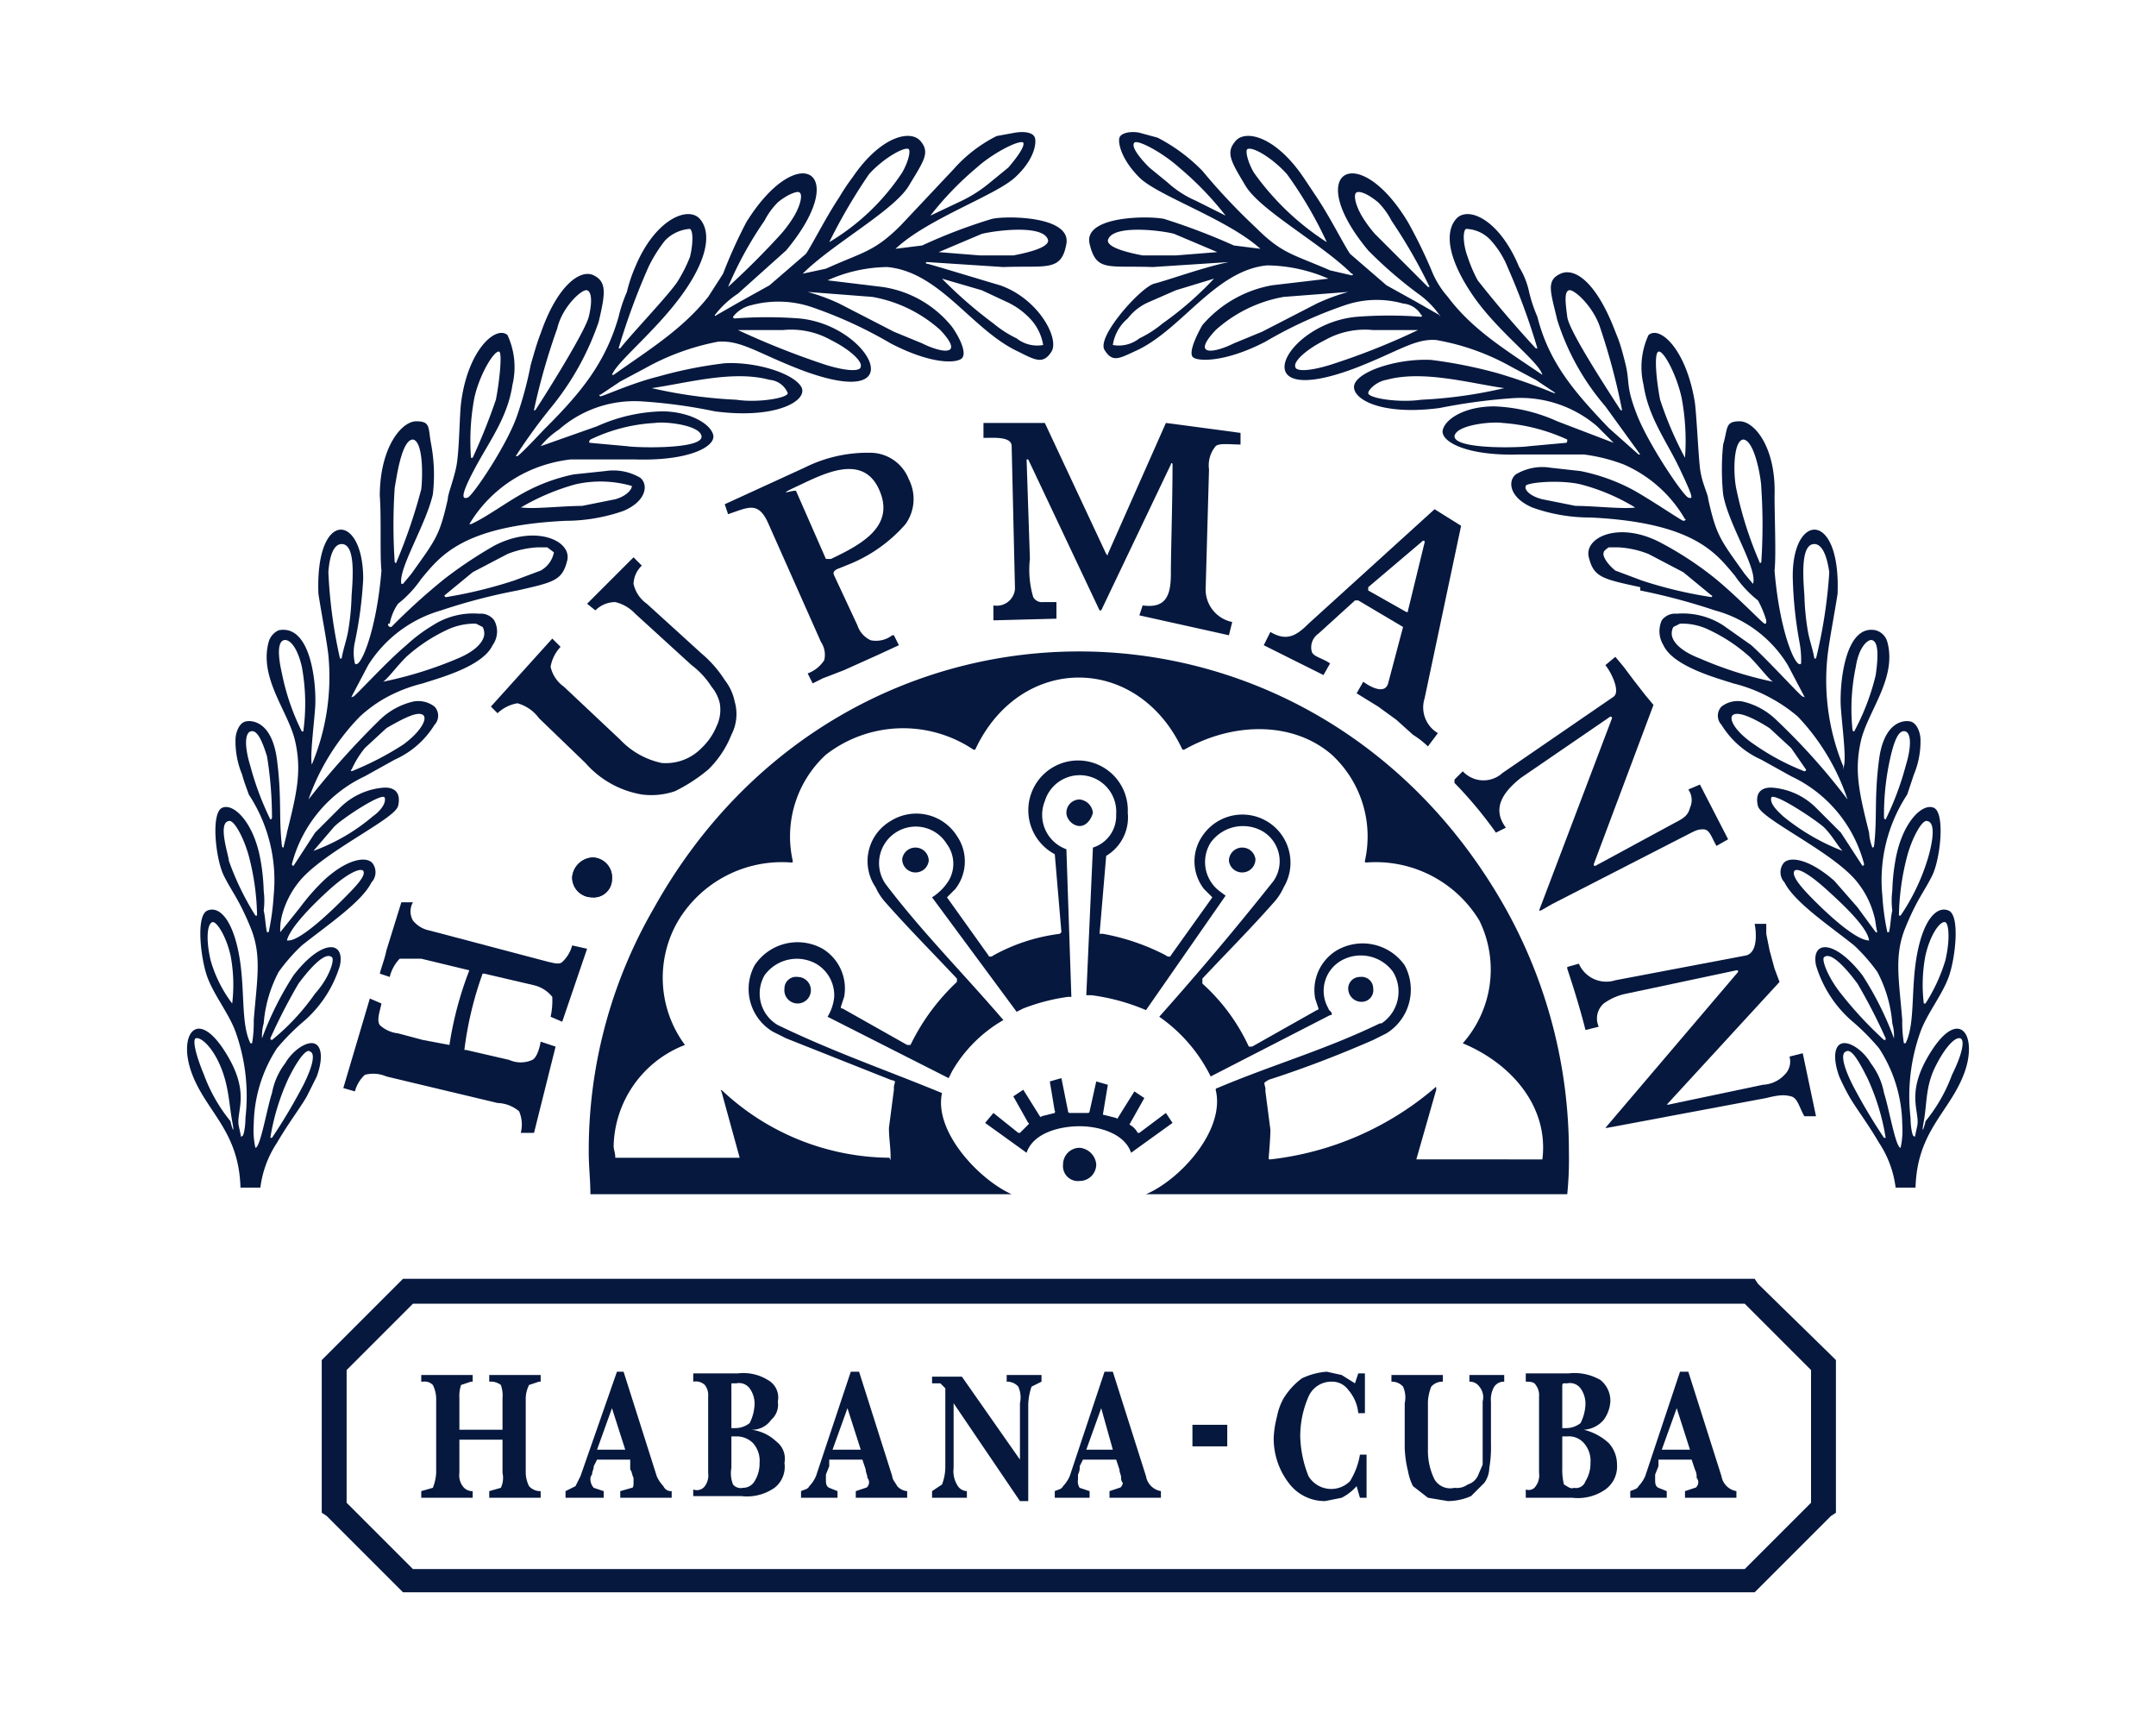
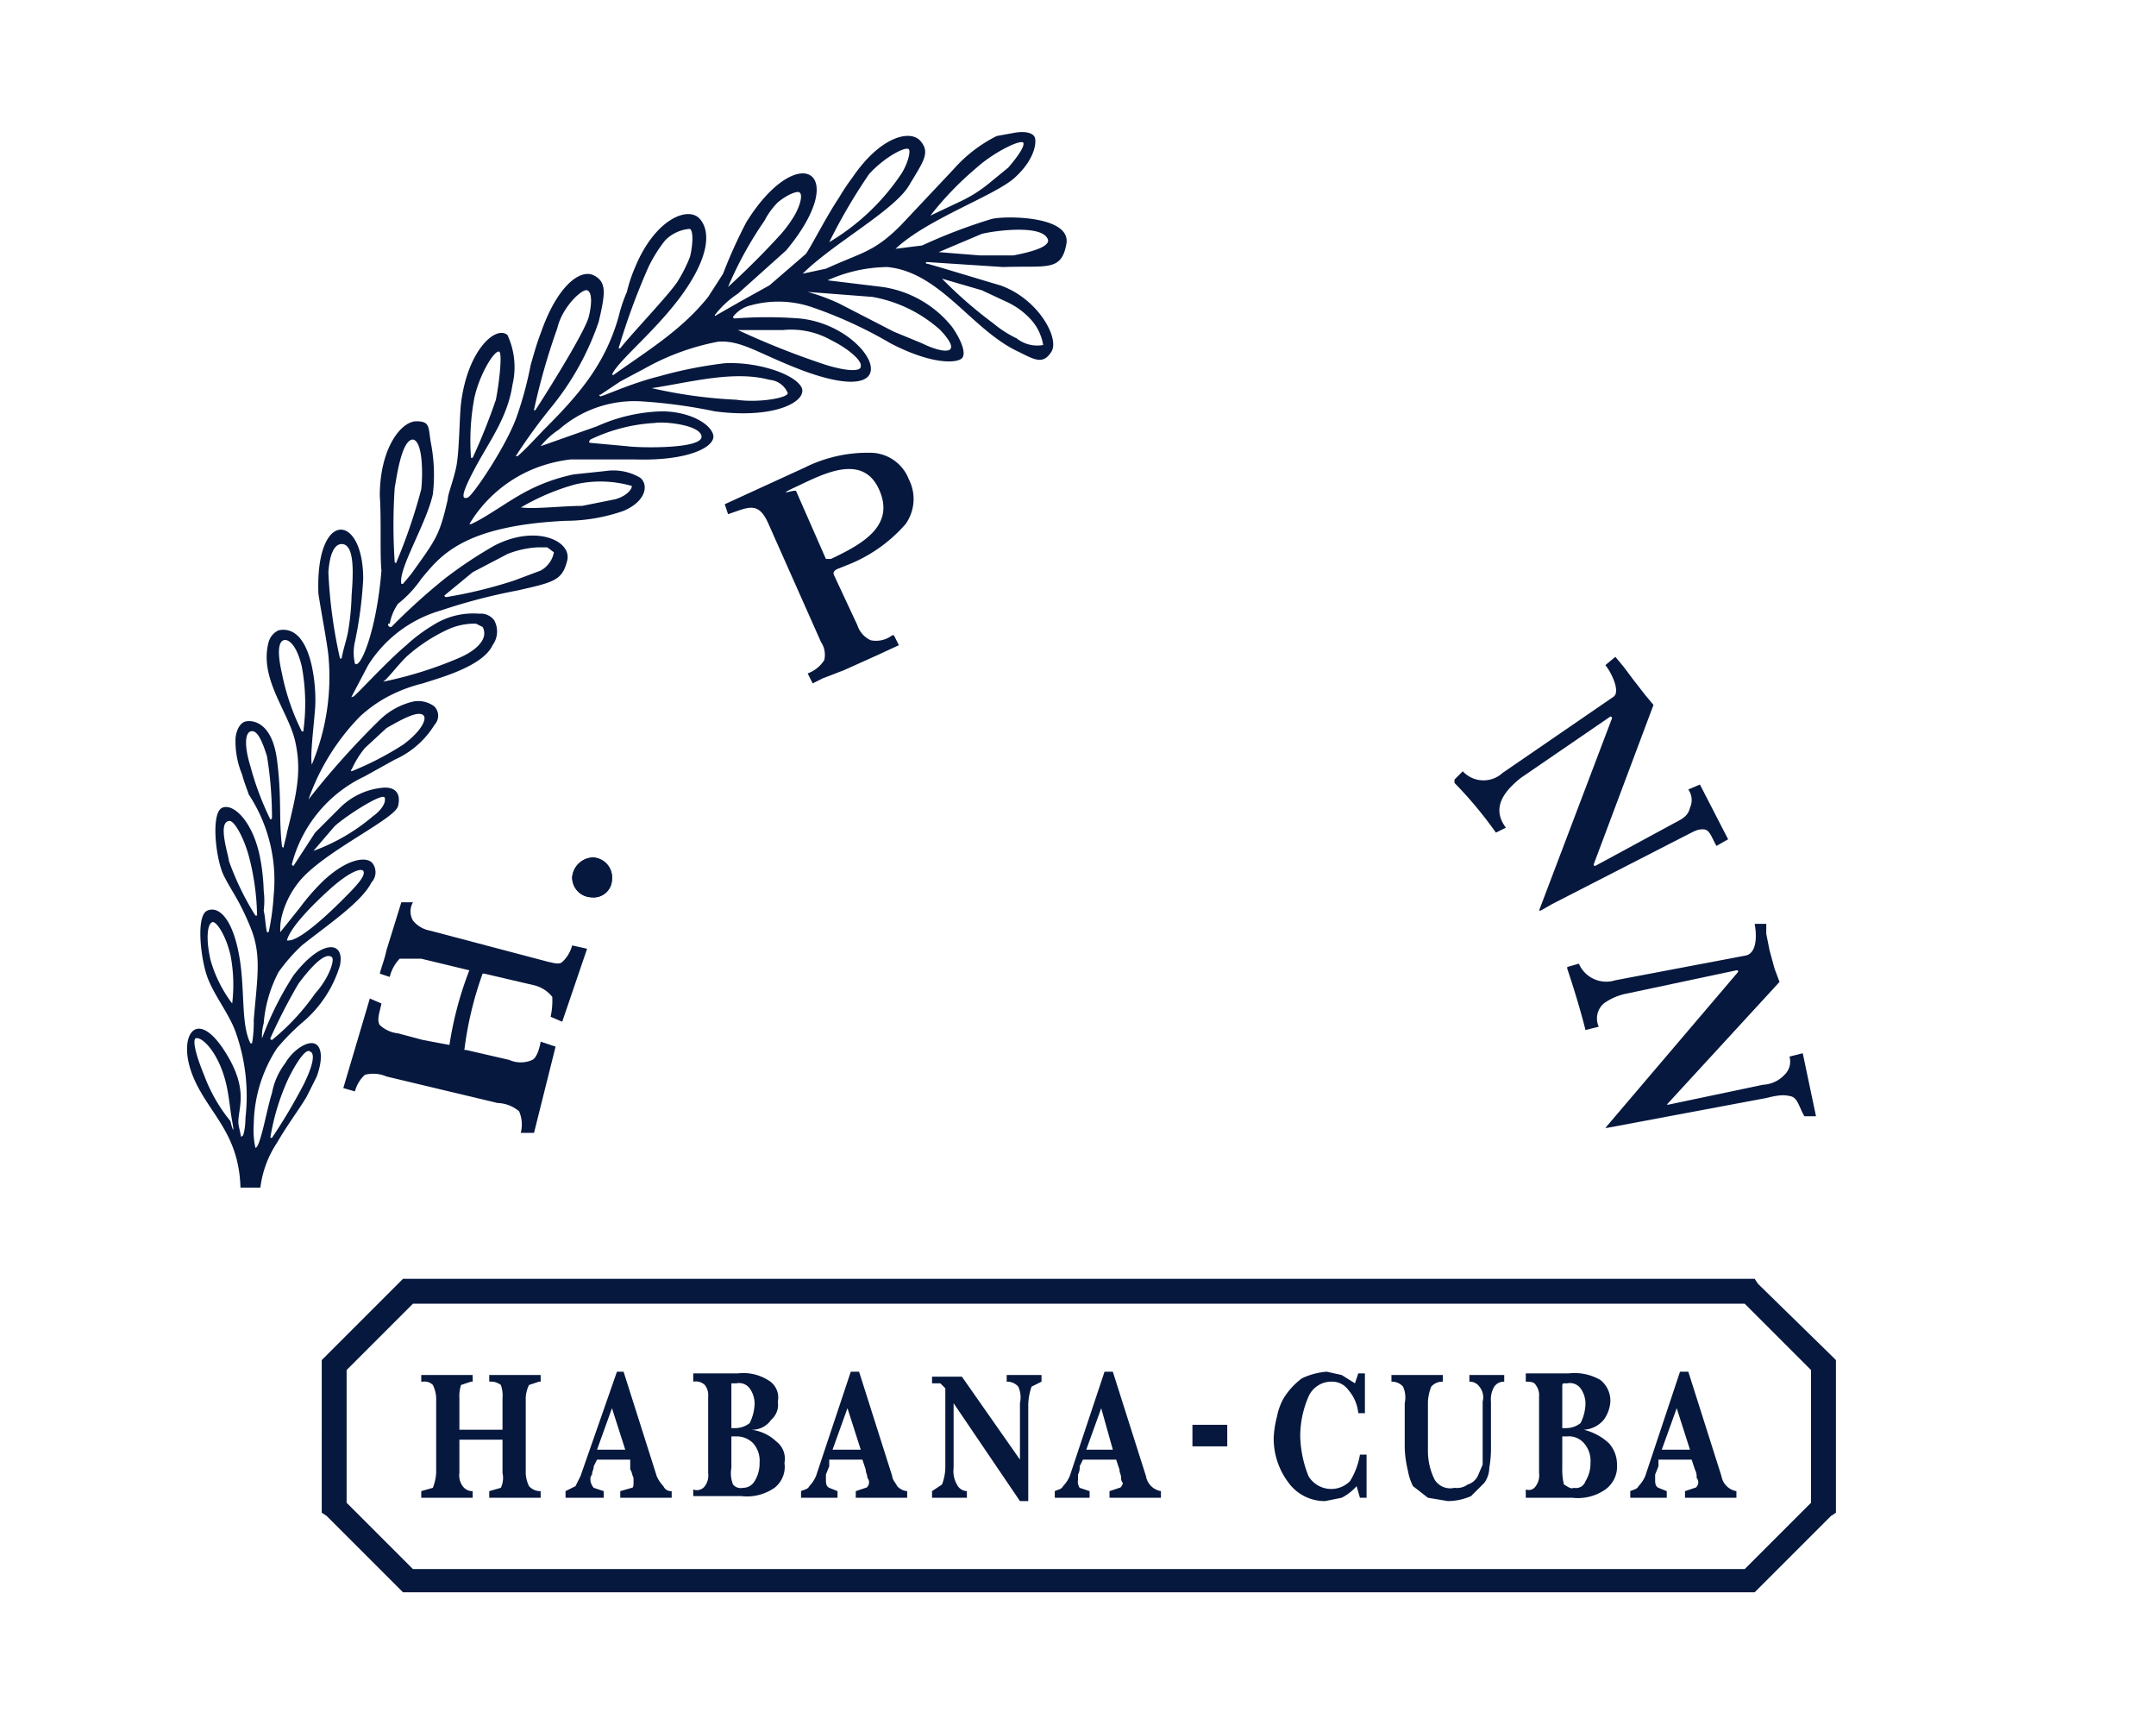
<svg xmlns="http://www.w3.org/2000/svg" id="Layer_1" data-name="Layer 1" viewBox="0 0 130 104">
  <g id="H.UPMANN">
    <path id="Path_299" data-name="Path 299" d="M87.7,47l.5-.5a1.7,1.7,0,0,0,2.4.1L97.3,42c.4-.3-.1-1.4-.5-1.9l.6-.5.5.6.6.8.7.9.5.6-3.6,9.6c0,.1,0,.1.1.1l4.8-2.6c.6-.3.8-.5.9-.9a1.1,1.1,0,0,0-.1-1.1h0l.7-.3,1.7,3.3-.7.4c-.3-.5-.4-1-.8-1s-.5.1-1.3.5l-7.8,4-.7.4h-.1l4.4-11.6a.1.1,0,0,0-.1-.1l-5.4,3.7c-1,.8-1.8,1.8-.9,3l-.6.3a24.8,24.8,0,0,0-2.5-3" fill="#06183e" fill-rule="evenodd" />
-     <path id="Path_300" data-name="Path 300" d="M82.5,35.6l2.3,1.3c.1,0,.1,0,.1-.1l1-4.1c0-.1,0-.1-.1-.1h0l-3.3,2.8v.2m-6.3,3.3.4-.8c1,.6,1.6.2,2.3-.5l7.6-6.9,1.6,1L85.9,42.1a1.8,1.8,0,0,0,.8,2.1l-.6.8a5.5,5.5,0,0,0-.9-.7l-1-.9-1.1-.8-1.3-.8.4-.7c.4.3,1.3.8,1.5.1l.9-3.4h0l-2.7-1.6h-.2l-2.2,2a1,1,0,0,0-.4,1.1c.1.3.7.4,1.1.7l-.4.7-.8-.4-1-.5-.8-.4Z" fill="#06183e" fill-rule="evenodd" />
-     <path id="Path_301" data-name="Path 301" d="M59.9,37.4v-.9a1.1,1.1,0,0,0,1.3-1l-.2-8.6c0-.6-1.1-.5-1.7-.5v-.9H63l3.7,7.9c.1.1.1.1.1,0l3.5-7.9,4.5.6v.7c-.6,0-1.3-.1-1.5.1a1.8,1.8,0,0,0-.4,1.4l-.2,7.1a2,2,0,0,0,1.6,2.1l-.2.8-5.4-1.2.2-.6c1.4.2,1.7-.6,1.7-1.9s.1-4.4.1-6.6c0-.1-.1-.1-.1,0l-4.2,8.8h-.1L62,27.7h-.1l.2,6a5.8,5.8,0,0,0,.2,2.3.6.6,0,0,0,.6.3h.8v1Z" fill="#06183e" fill-rule="evenodd" />
    <path id="Path_302" data-name="Path 302" d="M49,41.2l-.3-.6a2,2,0,0,0,1-.8,1.4,1.4,0,0,0-.2-1.1l-3.2-7.2c-.6-1.3-1.2-.9-2.4-.5l-.2-.6,4.8-2.2a8.5,8.5,0,0,1,4.1-.9,2.5,2.5,0,0,1,2.2,1.6,2.6,2.6,0,0,1-.2,2.7A9,9,0,0,1,51,34.1l-.5.2c-.2.1-.3.2-.2.4l1.4,3a1.5,1.5,0,0,0,.8.9,1.6,1.6,0,0,0,1.3-.3h.1l.3.6-1.3.6-2,.9-1.3.5-.6.3m1.1-7.5c1.9-.9,3.9-2,2.9-4.2s-3.4-.9-4.9-.2-.2.2-.1.3h0l1.8,4.1Z" fill="#06183e" fill-rule="evenodd" />
-     <path id="Path_303" data-name="Path 303" d="M35.3,46l-2.8-2.7a2.4,2.4,0,0,0-1.3-.9A2.3,2.3,0,0,0,30,43l-.4-.4,3.7-4.1.5.5a2.3,2.3,0,0,0-.6,1.2,2,2,0,0,0,.8,1.2l3.4,3.2A4.8,4.8,0,0,0,39.9,46a3,3,0,0,0,2.4-.9,3.8,3.8,0,0,0,.9-1.3,2.3,2.3,0,0,0,.2-1.4,2.4,2.4,0,0,0-.5-1,4.9,4.9,0,0,0-1.2-1.3L38.3,37a2.4,2.4,0,0,0-1.2-.7,1.7,1.7,0,0,0-1.2.5l-.5-.4,2.8-2.8.5.5a1.6,1.6,0,0,0-.5,1.1,2,2,0,0,0,.8,1.2l3.3,3A7,7,0,0,1,43.7,41a3.1,3.1,0,0,1,.6,1.3,2.7,2.7,0,0,1-.2,2,6,6,0,0,1-1.4,2.1,9.9,9.9,0,0,1-2,1.3,4.4,4.4,0,0,1-2,.2A5.8,5.8,0,0,1,35.3,46" fill="#06183e" fill-rule="evenodd" />
    <path id="Path_304" data-name="Path 304" d="M94.5,58.3l.7-.2a1.8,1.8,0,0,0,2.2,1l7.9-1.5c.7-.2.6-1.4.5-1.9h.7v.6l.2,1,.3,1.1.3.8-6.8,7.4h.1l5.7-1.2a1.9,1.9,0,0,0,1.3-.6,1.1,1.1,0,0,0,.3-1.1l.8-.2.8,3.8h-.7c-.3-.5-.4-1.1-.8-1.2s-.7-.1-1.5.1L96.9,68h-.1l8-9.4c0-.1,0-.1-.1-.1l-6.6,1.4a3.5,3.5,0,0,0-1.4.6,1.2,1.2,0,0,0-.3,1.4l-.8.2c-.3-1.2-.7-2.5-1.1-3.7" fill="#06183e" fill-rule="evenodd" />
    <path id="Path_305" data-name="Path 305" d="M31.2,35.6a34.5,34.5,0,0,0-4.6,1.2,7.7,7.7,0,0,0-4.4,3.3l-1,1.9c0,.1,0,0,.1,0s2-2.1,3.2-3.1a9.5,9.5,0,0,1,1.6-1.2,4.5,4.5,0,0,1,2.8-.7,1,1,0,0,1,.9.4,1.4,1.4,0,0,1-.1,1.5c-.6,1.3-3.3,2-4.2,2.3a9.2,9.2,0,0,0-2.3.9,8.3,8.3,0,0,0-1.5,1.1,13.6,13.6,0,0,0-3.1,5h0a49.1,49.1,0,0,1,4.3-4.8,4.3,4.3,0,0,1,2-1.1,1.6,1.6,0,0,1,1.3.3.8.8,0,0,1,0,1.1,5.4,5.4,0,0,1-2.4,2.1l-1.8,1a8.1,8.1,0,0,0-4.4,5.3.1.1,0,0,0,.1.1l1.3-2,1.5-1.5A4.2,4.2,0,0,1,23,47.5c.8-.1,1.2.3,1,1.1s-4.6,2.8-6,4.6a5.4,5.4,0,0,0-1,2,3.4,3.4,0,0,0-.1,1h0l1.2-1.5a13.1,13.1,0,0,1,1.4-1.6c1.5-1.4,2.7-1.5,3-1a.9.9,0,0,1-.1,1.1c-.6,1.2-2.7,2.6-4.2,3.8a10.7,10.7,0,0,0-1.4,1.6,8,8,0,0,0-.9,3.1,2.8,2.8,0,0,0-.1.9h0a19.3,19.3,0,0,1,1.9-3.8c1.7-2.2,3.1-2.1,2.8-.6a7.2,7.2,0,0,1-2.1,3.3,13.7,13.7,0,0,0-1.7,1.7,8.6,8.6,0,0,0-1.4,4.6,4.9,4.9,0,0,0,.1,1.4c.3,0,.7-2.4,1-3.3a4.2,4.2,0,0,1,.8-1.8c.4-.7,1.2-1.3,1.7-1.2s.6.9.2,2l-.6,1.2c-.4.7-1.1,1.6-1.8,2.8a6.3,6.3,0,0,0-1,2.7H14.5c-.1-3.4-2-4.5-2.9-6.8s.2-4.1,1.9-1.5.7,3.7.9,4.6.1.6.2.6.2-.6.2-1.1a11.5,11.5,0,0,0-.6-5.2c-.4-1.1-1.3-2.2-1.7-3.3s-.7-3.7,0-4,1.5.5,1.9,2.6.1,4.2.7,5.4h.1a7.6,7.6,0,0,0,.1-1.4c.2-2.5.5-3.9-.2-5.6s-1.1-2.1-1.6-3.1-.8-3.8-.1-4.1,1.9.9,2.3,3.1a12.3,12.3,0,0,1,.2,1.9,4.8,4.8,0,0,1,0,1.2c.1.4.1.9.2,1.3h.1a14.6,14.6,0,0,0,.3-2.2A9.4,9.4,0,0,0,15,47.9c-.1-.3-.3-.8-.4-1.2a5.2,5.2,0,0,1-.4-2.1c0-.4.2-1,.6-1.1s1.6,0,1.9,2.3.1,3.5.3,5.2a.1.1,0,0,0,.1.1c0-.1.2-.8.2-.9.6-2.4.9-3.7.5-5.5s-2.2-3.8-1.6-6a1.1,1.1,0,0,1,.6-.7c2-.4,2.3,3.4,2.2,4.7s-.3,2.8-.2,3.4h0a13.7,13.7,0,0,0,1-6.6c-.1-.9-.4-2.4-.6-3.7-.2-5.1,2.7-4.9,2.7-.9a24.7,24.7,0,0,1-.5,3.8,2.9,2.9,0,0,0,0,1.3c.3.4,1.3-1.9,1.6-5.6-.1-.9,0-3.2-.1-4.5,0-2.9,1.3-4.5,2.2-4.5s.7.4.9,1.4a10.1,10.1,0,0,1,.1,3c-.4,1.8-2.1,4.5-1.9,5.4h.1l.5-.6c1.5-2.1,1.7-2.3,2.2-4.5,0-.3.3-1,.5-1.9s.2-3.1.3-3.9c.4-3.2,2.1-4.7,2.8-4.1a4.6,4.6,0,0,1,.3,3c-.3,2-1.4,3.4-2.3,5.1s-.7,1.8-.4,1.7,2.4-3.2,3-5A22.4,22.4,0,0,0,32,22c.2-.7.4-1.4.6-1.9,1-2.9,2.4-3.9,3.2-3.5s.7,1.1.3,2.8a16.6,16.6,0,0,1-2.9,5.2,33.4,33.4,0,0,0-2.1,2.9h.1c.3-.2,1.4-1.4,1.7-1.7,2.1-2.1,3.6-3.9,4.4-6.7a8.8,8.8,0,0,1,.5-1.5,8.8,8.8,0,0,1,.5-1.5c1.2-2.9,3.2-3.7,3.9-2.9s.5,2.4-1.1,4.6-3.9,4-4.2,4.8H37c2.1-1.5,4.1-2.7,5.7-4.7l.9-1.4A29.2,29.2,0,0,1,45,13.4c3.1-5,6.4-3.1,2.4,1.7l-2.9,2.6A5.7,5.7,0,0,0,43.1,19s0,.1.1,0l1.4-.8,1.8-1,2.2-1.9c.4-.6,1.2-2.2,2-3.4a12.5,12.5,0,0,1,.8-1.2c1.7-2.5,3.5-2.9,4.1-2.2s.2,1.2-.7,2.7-4.6,3.5-6.4,5.3h0l1.4-.3c2.2-1,2.9-1,4.5-2.6l3.2-3.4a8.6,8.6,0,0,1,2.6-2L61.2,8c.6-.1,1.1,0,1.2.3s0,1.3-1.2,2.4S55.9,13.2,54,15h0l1.6-.2a32.2,32.2,0,0,1,4.2-1.6c.8-.2,4.8-.2,4.5,1.5s-1.2,1.3-3.8,1.4l-4.6-.3c-.1,0-.1.1,0,.1s3.7,1.1,4.4,1.3c2.3.8,3.6,3.2,3.1,4s-1,.5-2,0c-2.8-1.3-4.7-4.8-7.9-5.1a9,9,0,0,0-3.6.8h0l3.3.4a6.6,6.6,0,0,1,4.2,2.4c.5.7.9,1.6.6,1.9s-1.8.4-4.3-.9a26.2,26.2,0,0,0-4.8-2.2,6.3,6.3,0,0,0-3.6-.1,1.9,1.9,0,0,0-1.1.7.1.1,0,0,0,.1.1,25.4,25.4,0,0,1,3.9,0c4.3.4,7,5.7.1,3.1-2.6-1-3.6-1.8-5-1.7a14.6,14.6,0,0,0-4.4,1.6l-1.5.8-1.2.8c-.1,0-.1,0,0,.1h0c.4-.1,1.9-.8,3.5-1.2a25.7,25.7,0,0,1,4-.8c1.9-.1,4.1.6,4.6,1.4s-1.4,2-5.2,1.5a31.1,31.1,0,0,0-4.4-.6,6.9,6.9,0,0,0-5,1.7,4.7,4.7,0,0,0-1.1,1h0L36,25.7a10.1,10.1,0,0,1,3.9-.9c1.6,0,2.9.7,3.1,1.4s-1.4,1.6-4.7,1.5H34.4a8.6,8.6,0,0,0-2.3.6,8.1,8.1,0,0,0-3.8,3.3h.1c.9-.4,2.1-1.3,3.2-1.9a10.8,10.8,0,0,1,3-1.1l1.9-.2a3.2,3.2,0,0,1,2.1.4c.5.4.4,1.4-1,2a10.7,10.7,0,0,1-3.5.6c-6.3.3-7.6,2.2-8.7,3.5A6.7,6.7,0,0,1,24,36.4a3.1,3.1,0,0,0-.5,1.2h-.1c0,.2.1.2.2.2a37.6,37.6,0,0,1,3.2-2.9,26.1,26.1,0,0,1,3-2c2.5-1.3,4.7-.3,4.4.9s-.8,1.3-3,1.8m32-21.1c-.2-1-3.2-.6-4-.4l-2.6,1.1h0l2.5.2h2Q63.2,15,63.2,14.5ZM30.1,21.2c.2.1,0,1.9-.2,2.9a36.5,36.5,0,0,1-1.4,3.5h-.1a14,14,0,0,1,.2-3.6C28.9,22.6,29.8,21.1,30.1,21.2Zm8,8.1a6.8,6.8,0,0,0-3.4-.1,13.6,13.6,0,0,0-3.3,1.4h.1c.7.1,2.5-.1,3.6-.1l2-.4C37.8,29.9,38.1,29.5,38.1,29.3Zm4.2-3c-.1-.7-2.3-.9-2.8-.8a10.2,10.2,0,0,0-3.9,1c-.1.1-.1.2,0,.2l2.2.2C38.4,27,42.4,27.1,42.3,26.3ZM32.2,24.7a39.4,39.4,0,0,1,1.4-4.9c.3-1.3,1.5-2.4,1.8-2.3s.3.8.1,1.6-2.1,3.9-3.2,5.6C32.3,24.7,32.2,24.8,32.2,24.7Zm15.3-1a1.3,1.3,0,0,0-1.1-.8c-2.2-.6-5,.2-7.1.5h0a28.5,28.5,0,0,0,5.1.7C45.7,24.3,47.5,24,47.5,23.7Zm-5.9-9.9c.2.1.2.9,0,1.7a9.1,9.1,0,0,1-.7,1.4c-.4.7-2.8,3.2-3.5,4.1h-.1a40.9,40.9,0,0,1,1.8-4.9,8.6,8.6,0,0,1,1-1.6A2.3,2.3,0,0,1,41.6,13.8Zm6.6-2.2c.2.1.1.7-.3,1.4a7.6,7.6,0,0,1-.8,1.1c-1,1.1-2.1,2.2-3.2,3.2h0a22.4,22.4,0,0,1,2.2-4,4.4,4.4,0,0,1,.8-1.1C47.5,11.7,48.1,11.5,48.2,11.6Zm3.7,10.5c.1-.3-.6-1-1.8-1.6a4.9,4.9,0,0,0-2.9-.6H44.5a48.7,48.7,0,0,0,5.3,2.1C51.1,22.4,51.9,22.4,51.9,22.1ZM54.8,9c.1.1,0,.7-.4,1.4A13.6,13.6,0,0,1,50,14.6h0a33.8,33.8,0,0,1,2.4-4.1C53.3,9.5,54.6,8.8,54.8,9Zm1.9,10.9a8.3,8.3,0,0,0-4.1-2l-3.9-.3h0a12,12,0,0,1,1.9.7l3.3,1.7,1.7.7C56.8,21.3,58.2,21.5,56.7,19.9Zm5-11.3c.1.2-.3.8-.9,1.5l-1.1.9A8.2,8.2,0,0,1,58,12.1l-1.9.9h0a19.2,19.2,0,0,1,2.8-2.9C59.9,9.2,61.5,8.4,61.7,8.6Zm1.2,12.2a3,3,0,0,0-.8-1.6,4.5,4.5,0,0,0-1.4-1l-1.5-.7-2.4-.7h0a26.1,26.1,0,0,0,3.1,2.7,6.7,6.7,0,0,0,1.4.9A2,2,0,0,0,62.9,20.8ZM23.3,43.9,22,45.1a5.7,5.7,0,0,0-.8,1.3c-.1,0,0,.1,0,.1a18.2,18.2,0,0,0,3.1-1.6c1.1-.8,1.5-1.6,1.2-1.8S24.5,43.2,23.3,43.9Zm-6.2-5.3c.3-.1.8.3,1.1,1.6a12.2,12.2,0,0,1,.1,3.8c0,.1,0,.1-.1.1h0A13.8,13.8,0,0,1,17,40.6C16.7,39.3,16.8,38.7,17.1,38.6Zm-2,5.5c.3-.1.6.2,1,1.5a23.1,23.1,0,0,1,.3,3.7.1.1,0,0,1-.1.1,17.5,17.5,0,0,1-1.2-3.2C14.7,44.9,14.8,44.2,15.1,44.1Zm5,5.8-1.2,1.4h0a11.7,11.7,0,0,0,3.6-2.1c.3-.2.8-.7.7-1.1S20.4,49.5,20.1,49.9ZM11.8,62.6c.3-.1,1,.5,1.5,1.7s.5,2.2.7,3.3-.1.1-.1,0a9.7,9.7,0,0,1-1.6-2.8C11.8,63.6,11.6,62.7,11.8,62.6Zm6.9.8c.3.1.2.8-.4,2a33.7,33.7,0,0,1-1.9,3.2h-.1A13.7,13.7,0,0,1,17.4,65C18,63.8,18.5,63.2,18.7,63.4ZM20,57.7c-.5-.4-1.7,1.2-2,1.6a34.1,34.1,0,0,0-1.7,3.3.1.1,0,0,0,.1.1A13.7,13.7,0,0,0,19,59.9C19.9,58.9,20.2,57.8,20,57.7Zm-7.2-2.1c.2-.1.8.7,1.1,2a9.4,9.4,0,0,1,.1,2.9h0a7.9,7.9,0,0,1-1.3-2.6C12.4,56.6,12.5,55.7,12.8,55.6Zm9.1-3.1c-.2-.2-1,.2-2,1.1s-2.4,2.3-2.6,3.1h.1c.7,0,2.4-1.6,3.2-2.4S22.1,52.8,21.9,52.5Zm-8.1-3c.3-.1.9,1,1.2,2.1a14.9,14.9,0,0,1,.5,3.6h-.1a16.8,16.8,0,0,1-1.6-3.3C13.8,51.6,13.1,49.6,13.8,49.5ZM29.2,38.2a.8.8,0,0,0-.1-.4l-.4-.2a3.9,3.9,0,0,0-1.8.4,10,10,0,0,0-2.4,1.6c-.6.6-1.1,1.3-1.4,1.5h0a23.5,23.5,0,0,0,4.5-1.4C28.8,39.2,29.2,38.6,29.2,38.2Zm-8.6-5.4c.8,0,.7,1.8.6,3.1A14.9,14.9,0,0,1,21,38c-.1.6-.3,1.1-.4,1.7h-.1a29.6,29.6,0,0,1-.7-5.2C19.9,33.1,20.3,32.8,20.6,32.8Zm12.8.5L33,33h-.6a5.8,5.8,0,0,0-1.8.4l-2.1,1.1-1.7,1.4a.1.1,0,0,0,.1.1,27.3,27.3,0,0,0,4.1-1l1.6-.6A1.6,1.6,0,0,0,33.4,33.3Zm-8.5-6.8c.6.1.6,2.1.5,3a32.6,32.6,0,0,1-1.5,4.4c0,.1-.1,0-.1,0a33.8,33.8,0,0,1,0-4.5C23.9,28.9,24.2,26.5,24.9,26.5Z" fill="#06183e" fill-rule="evenodd" />
    <path id="Path_306" data-name="Path 306" d="M35.8,51.7A1.2,1.2,0,0,1,36.9,53a1.1,1.1,0,0,1-1.2,1.1,1.2,1.2,0,0,1-1.2-1.2,1.3,1.3,0,0,1,1.2-1.2h.1" fill="#06183e" fill-rule="evenodd" />
-     <path id="Path_307" data-name="Path 307" d="M98.9,35.6a37.4,37.4,0,0,1,4.5,1.2,7.4,7.4,0,0,1,4.4,3.3l1,1.9c.1.1,0,0-.1,0s-2-2.1-3.1-3.1l-1.7-1.2a4.5,4.5,0,0,0-2.8-.7,1,1,0,0,0-.9.4,1.6,1.6,0,0,0,.1,1.5c.6,1.3,3.3,2,4.2,2.3a9.2,9.2,0,0,1,2.3.9,9.1,9.1,0,0,1,1.6,1.1,13.4,13.4,0,0,1,3,5h0a38.9,38.9,0,0,0-4.3-4.8,4.3,4.3,0,0,0-2-1.1,1.6,1.6,0,0,0-1.3.3.8.8,0,0,0,0,1.1,5.4,5.4,0,0,0,2.4,2.1l1.8,1a8.1,8.1,0,0,1,4.4,5.3.1.1,0,0,1-.1.1l-1.3-2-1.5-1.5a4.2,4.2,0,0,0-2.5-1.2c-.8-.1-1.2.3-1,1.1s4.6,2.8,6,4.6a5.4,5.4,0,0,1,1,2c.1.3.1.7.2,1h-.1L112,54.7l-1.4-1.6c-1.6-1.4-2.8-1.5-3.1-1a.9.9,0,0,0,.1,1.1c.6,1.2,2.7,2.6,4.2,3.8a10.7,10.7,0,0,1,1.4,1.6,8,8,0,0,1,.9,3.1,2.8,2.8,0,0,1,.1.9h0a19.3,19.3,0,0,0-1.9-3.8c-1.7-2.2-3.1-2.1-2.8-.6a7.2,7.2,0,0,0,2.1,3.3,13.7,13.7,0,0,1,1.7,1.7,8.6,8.6,0,0,1,1.4,4.6,4.9,4.9,0,0,1-.1,1.4c-.3,0-.7-2.4-1-3.3a4.2,4.2,0,0,0-.8-1.8c-.4-.7-1.2-1.3-1.7-1.2s-.6.9-.2,2a13.3,13.3,0,0,0,.6,1.2c.4.7,1.1,1.6,1.8,2.8a6.3,6.3,0,0,1,1,2.7h1.2c.1-3.4,2-4.5,2.9-6.8s-.2-4.1-1.9-1.5-.7,3.7-.9,4.6-.1.6-.2.6-.2-.6-.2-1.1a11.5,11.5,0,0,1,.6-5.2c.4-1.1,1.3-2.2,1.7-3.3s.7-3.7,0-4-1.5.5-1.9,2.6-.1,4.2-.7,5.4h-.1a7.6,7.6,0,0,1-.1-1.4c-.2-2.5-.5-3.9.2-5.6s1.1-2.1,1.6-3.1.8-3.8.1-4.1-1.9.9-2.3,3.1a12.3,12.3,0,0,0-.2,1.9,4.8,4.8,0,0,0,0,1.2c-.1.4-.1.9-.2,1.3h-.1a14.6,14.6,0,0,1-.3-2.2,9.4,9.4,0,0,1,1.5-6.1l.4-1.2a5.2,5.2,0,0,0,.4-2.1c0-.4-.2-1-.6-1.1s-1.6,0-1.9,2.3-.1,3.5-.3,5.2a.1.1,0,0,1-.1.1,2.9,2.9,0,0,1-.2-.9c-.6-2.4-.9-3.7-.5-5.5s2.2-3.8,1.6-6a1,1,0,0,0-.7-.7c-1.9-.4-2.2,3.4-2.1,4.7s.3,2.8.2,3.4,0,.1-.1,0a13.6,13.6,0,0,1-.9-6.6c.1-.9.4-2.4.6-3.7.2-5.1-2.8-4.9-2.7-.9a24.5,24.5,0,0,0,.4,3.8,5.7,5.7,0,0,1,.1,1.3c-.3.4-1.3-1.9-1.6-5.6.1-.9,0-3.2,0-4.5.1-2.9-1.2-4.5-2.1-4.5s-.7.4-1,1.4a15,15,0,0,0,0,3c.3,1.8,2.1,4.5,1.8,5.4h0l-.5-.6c-1.5-2.1-1.7-2.3-2.2-4.5,0-.3-.4-1-.5-1.9s-.2-3.1-.3-3.9c-.5-3.2-2.1-4.7-2.8-4.1a4.6,4.6,0,0,0-.3,3c.3,2,1.4,3.4,2.2,5.1s.8,1.8.5,1.7-2.4-3.2-3.1-5-.4-1.9-.7-3.1-.4-1.4-.6-1.9c-1.1-2.9-2.4-3.9-3.3-3.5s-.6,1.1-.2,2.8a14.8,14.8,0,0,0,2.9,5.2l2.1,2.9h-.1L97,25.8c-2-2.1-3.6-3.9-4.3-6.7a8.8,8.8,0,0,1-.5-1.5,4.7,4.7,0,0,0-.6-1.5c-1.2-2.9-3.1-3.7-3.8-2.9s-.5,2.4,1,4.6,4,4,4.2,4.8h0c-2.2-1.5-4.2-2.7-5.7-4.7a5.5,5.5,0,0,1-.9-1.4,29.6,29.6,0,0,0-1.5-3.1c-3-5-6.4-3.1-2.4,1.7a25.5,25.5,0,0,0,3,2.6A5.3,5.3,0,0,1,86.8,19c.1,0,0,.1,0,0l-1.4-.8-1.8-1-2.2-1.9c-.4-.6-1.2-2.2-2-3.4l-.8-1.2c-1.7-2.5-3.5-2.9-4.1-2.2s-.3,1.2.6,2.7,4.6,3.5,6.4,5.3c.1,0,.1.1,0,.1h0l-1.3-.3c-2.3-1-2.9-1-4.5-2.6a37.3,37.3,0,0,1-3.2-3.4,10.5,10.5,0,0,0-2.7-2L68.7,8c-.5-.1-1.1,0-1.2.3s.1,1.3,1.2,2.4S74,13.2,76,15h0l-1.6-.2a38.7,38.7,0,0,0-4.2-1.6c-.9-.2-4.9-.2-4.5,1.5s1.1,1.3,3.8,1.4l4.6-.3h0c-1.5.3-3.7,1.1-4.5,1.3s-3.5,3.2-3,4,.9.5,2,0c2.7-1.3,4.7-4.8,7.8-5.1a9.5,9.5,0,0,1,3.7.8h0l-3.4.4a7.2,7.2,0,0,0-4.2,2.4c-.4.7-.8,1.6-.6,1.9s1.9.4,4.4-.9a26.2,26.2,0,0,1,4.8-2.2,5.9,5.9,0,0,1,3.5-.1,1.4,1.4,0,0,1,1.1.7c.1,0,0,.1,0,.1a25.4,25.4,0,0,0-3.9,0c-4.4.4-7,5.7-.1,3.1,2.6-1,3.6-1.8,4.9-1.7a14.2,14.2,0,0,1,4.5,1.6l1.5.8,1.2.8h-.1a34.8,34.8,0,0,0-3.4-1.2,28.3,28.3,0,0,0-4-.8c-1.9-.1-4.2.6-4.6,1.4s1.3,2,5.1,1.5a34.7,34.7,0,0,1,4.5-.6,7.1,7.1,0,0,1,5,1.7l1,1h0l-3.4-1.3a10.1,10.1,0,0,0-3.8-.9c-1.7,0-2.9.7-3.1,1.4s1.4,1.6,4.6,1.5h3.9a10.5,10.5,0,0,1,2.4.6,7.9,7.9,0,0,1,3.7,3.3c.1,0,0,.1-.1.1s-2-1.3-3.1-1.9a11.5,11.5,0,0,0-3.1-1.1l-1.8-.2a3.1,3.1,0,0,0-2.1.4c-.5.4-.4,1.4,1,2a10.3,10.3,0,0,0,3.5.6c6.3.3,7.6,2.2,8.7,3.5a6.7,6.7,0,0,0,1.4,1.5,6.1,6.1,0,0,1,.5,1.2h0c0,.2,0,.2-.1.2s-1.8-1.8-3.2-2.9a20.5,20.5,0,0,0-3.1-2c-2.5-1.3-4.6-.3-4.3.9s.8,1.3,3.1,1.8M66.8,14.5c.2-1,3.3-.6,4-.4l2.6,1.1h0l-2.5.2h-2Q66.8,15,66.8,14.5ZM100,21.2c-.3.1-.1,1.9.1,2.9a21.7,21.7,0,0,0,1.5,3.5h0a14,14,0,0,0-.2-3.6C101.1,22.6,100.3,21.1,100,21.2Zm-8,8.1c0-.2,2-.4,3.3-.1a12.2,12.2,0,0,1,3.3,1.4h0c-.8.1-2.5-.1-3.6-.1l-2-.4C92.2,29.9,91.9,29.5,92,29.3Zm-4.3-3c.1-.7,2.3-.9,2.9-.8a11.2,11.2,0,0,1,3.9,1c0,.1,0,.2-.1.2l-2.2.2C91.6,27,87.7,27.1,87.7,26.3Zm10.1-1.6a39.2,39.2,0,0,0-1.3-4.9c-.4-1.3-1.6-2.4-1.9-2.3s-.2.8-.1,1.6,2.1,3.9,3.2,5.6C97.7,24.7,97.8,24.8,97.8,24.7Zm-15.3-1c0-.2.5-.7,1.1-.8,2.2-.6,5,.2,7.1.5h0a27.4,27.4,0,0,1-5,.7C84.3,24.3,82.5,24,82.5,23.7Zm5.9-9.9c-.2.1-.2.9.1,1.7a8.4,8.4,0,0,0,.6,1.4c1.1,1.4,2.3,2.8,3.5,4.1h.1a40.9,40.9,0,0,0-1.8-4.9,5.4,5.4,0,0,0-1-1.6A2.1,2.1,0,0,0,88.4,13.8Zm-6.6-2.2c-.2.1-.1.7.3,1.4a7.6,7.6,0,0,0,.8,1.1l3.2,3.2h.1a31.8,31.8,0,0,0-2.3-4,4.4,4.4,0,0,0-.8-1.1C82.5,11.7,82,11.5,81.8,11.6ZM78.1,22.1c-.1-.3.6-1,1.8-1.6a4.9,4.9,0,0,1,2.9-.6h2.7a41.8,41.8,0,0,1-5.3,2.1C78.9,22.4,78.1,22.4,78.1,22.1ZM75.2,9c-.1.1,0,.7.4,1.4A16,16,0,0,0,80,14.6h0a24.4,24.4,0,0,0-2.4-4.1C76.7,9.5,75.5,8.8,75.2,9ZM73.3,19.9a8.3,8.3,0,0,1,4.1-2l3.9-.3h0a12,12,0,0,0-1.9.7l-3.3,1.7-1.7.7C73.2,21.3,71.8,21.5,73.3,19.9ZM68.4,8.6c-.2.2.2.8.9,1.5l1.1.9a6.2,6.2,0,0,0,1.7,1.1l1.8.9h0a19.2,19.2,0,0,0-2.8-2.9C70.1,9.2,68.6,8.4,68.4,8.6ZM67.1,20.8a2.6,2.6,0,0,1,.9-1.6,3.2,3.2,0,0,1,1.3-1l1.6-.7,2.3-.7h0a20,20,0,0,1-3.1,2.7,6.7,6.7,0,0,1-1.4.9A2,2,0,0,1,67.1,20.8Zm39.6,23.1,1.3,1.2.9,1.3a.1.1,0,0,1-.1.1,14.3,14.3,0,0,1-3-1.6c-1.2-.8-1.6-1.6-1.3-1.8S105.6,43.2,106.7,43.9Zm6.2-5.3c-.2-.1-.8.3-1,1.6a12.3,12.3,0,0,0-.2,3.8.1.1,0,0,0,.1.1h0a14,14,0,0,0,1.3-3.4C113.3,39.3,113.2,38.7,112.9,38.6Zm2,5.5c-.3-.1-.6.2-.9,1.5a15.5,15.5,0,0,0-.4,3.7.1.1,0,0,0,.1.1,17.5,17.5,0,0,0,1.2-3.2C115.3,44.9,115.2,44.2,114.9,44.1ZM110,49.9c.5.5.8,1.1,1.1,1.4h0a13.1,13.1,0,0,1-3.6-2.1c-.2-.2-.8-.7-.7-1.1S109.6,49.5,110,49.9Zm8.2,12.7c-.3-.1-.9.5-1.5,1.7s-.5,2.2-.7,3.3.1.1.1,0a9.7,9.7,0,0,0,1.6-2.8c.6-1.2.8-2.1.5-2.2Zm-6.9.8c-.3.1-.2.8.4,2a33.7,33.7,0,0,0,1.9,3.2h.1a13.7,13.7,0,0,0-1.1-3.6C112,63.8,111.6,63.2,111.3,63.4ZM110,57.7c.5-.4,1.7,1.2,2,1.6a34.1,34.1,0,0,1,1.7,3.3c0,.1,0,.1-.1.1a23.3,23.3,0,0,1-2.6-2.8C110.2,58.9,109.8,57.8,110,57.7Zm7.3-2.1c-.3-.1-.9.7-1.2,2a9.4,9.4,0,0,0-.1,2.9h.1a10.3,10.3,0,0,0,1.2-2.6C117.6,56.6,117.5,55.7,117.3,55.6Zm-9.1-3.1c.2-.2.9.2,1.9,1.1s2.5,2.3,2.6,3.1h0c-.8,0-2.5-1.6-3.3-2.4S108,52.8,108.2,52.5Zm8-3c-.3-.1-.9,1-1.2,2.1a14.9,14.9,0,0,0-.5,3.6h.1a12.6,12.6,0,0,0,1.6-3.3C116.3,51.6,116.9,49.6,116.2,49.5ZM100.8,38.2a.8.8,0,0,1,.1-.4l.4-.2a3.7,3.7,0,0,1,1.8.4,10,10,0,0,1,2.4,1.6c.6.6,1.1,1.3,1.4,1.5h0a22.5,22.5,0,0,1-4.4-1.4C101.2,39.2,100.8,38.6,100.8,38.2Zm8.6-5.4c-.8,0-.7,1.8-.6,3.1A14.9,14.9,0,0,0,109,38c.1.6.3,1.1.4,1.7h.1a29.7,29.7,0,0,0,.8-5.2C110.1,33.1,109.7,32.8,109.4,32.8Zm-12.7.5q0-.1.3-.3h.6a5.8,5.8,0,0,1,1.8.4l2.1,1.1,1.7,1.4c.1,0,0,.1,0,.1a25.8,25.8,0,0,1-4.2-1l-1.6-.6C96.9,34,96.6,33.5,96.7,33.3Zm8.4-6.8c-.6.1-.6,2.1-.4,3a22.5,22.5,0,0,0,1.4,4.4c0,.1.1,0,.1,0a33.8,33.8,0,0,0,0-4.5C106.2,28.9,105.8,26.5,105.1,26.5Z" fill="#06183e" fill-rule="evenodd" />
    <path id="Path_308" data-name="Path 308" d="M32.2,68.3h-.8a2,2,0,0,0-.1-1.3,2.1,2.1,0,0,0-1.3-.5l-6.7-1.6a2,2,0,0,0-1.3-.1,2.1,2.1,0,0,0-.6,1h0l-.7-.2,1.6-5.4.7.3h0c-.1.5-.3,1-.1,1.3a1.9,1.9,0,0,0,1.1.5l1.5.4,1.6.3h0a21.2,21.2,0,0,1,1.2-4.5h0l-2.9-.7H24.1a2.4,2.4,0,0,0-.6,1.1l-.6-.2c.1-.4.3-.9.4-1.4l.9-2.9h.7a1.1,1.1,0,0,0,0,1.1,1.7,1.7,0,0,0,1,.6L33.1,58c.1,0,.6.2.8,0a2.1,2.1,0,0,0,.6-1l.9.2-1.5,4.4-.7-.3a4.5,4.5,0,0,0,.1-1.2,2,2,0,0,0-1.1-.7l-3-.7h-.1A21.2,21.2,0,0,0,28,63.3h.1l2.6.6a1.7,1.7,0,0,0,1.4,0c.2-.1.4-.5.5-1.1l.9.3Z" fill="#06183e" fill-rule="evenodd" />
    <path id="Path_309" data-name="Path 309" d="M35.8,51.7A1.2,1.2,0,0,1,36.9,53a1.1,1.1,0,0,1-1.2,1.1,1.2,1.2,0,0,1-1.2-1.2,1.3,1.3,0,0,1,1.2-1.2h.1" fill="#06183e" fill-rule="evenodd" />
-     <path id="Path_310" data-name="Path 310" d="M48.1,58.9a.8.8,0,1,1-.8.7.7.7,0,0,1,.8-.7m7.1-7.8a.8.8,0,0,1,.8.8.8.8,0,0,1-.8.7.8.8,0,0,1-.8-.8A.8.8,0,0,1,55.2,51.1Zm9.9,16.8c1.1,0,2.7.4,3.1,1.6h0l2.5-1.8-.4-.6-1.6,1.2h-.1a1.2,1.2,0,0,0-.5-.5h0l.9-1.6-.6-.4-1,1.6s0,.1-.1,0l-.8-.2h0l.3-1.8-.7-.2-.4,1.8a.1.1,0,0,1-.1.1H64.5a.1.1,0,0,1-.1-.1L64,65l-.7.2.3,1.8c.1,0,0,0,0,.1l-.8.2c0,.1-.1,0-.1,0l-1-1.6-.6.4.9,1.6c.1,0,0,.1,0,.1h0l-.5.5h-.1l-1.5-1.2-.5.6,2.5,1.8h0C62.3,68.3,63.9,67.9,65.1,67.9Zm16.9-9a.7.7,0,0,0-.7.8.8.8,0,0,0,.8.7.7.7,0,0,0,.7-.8A.7.7,0,0,0,82,58.9Zm-7.1-7.8a.8.8,0,0,0-.8.8.8.8,0,0,0,.8.7.8.8,0,0,0,.8-.8A.8.8,0,0,0,74.9,51.1ZM39.4,54.8a29.1,29.1,0,0,0-3.9,14.7c0,.8.1,1.7.1,2.5H61c-2-.9-4.7-3.8-4.2-6.1h0c-3.4-1.4-6.6-2.5-9.9-4.1a2.2,2.2,0,0,1-.8-3h0a2.4,2.4,0,0,1,3.1-.7,2.2,2.2,0,0,1,1.1,2,2.8,2.8,0,0,1-.4,1.2h0l7.3,3.7.2-.4a8.4,8.4,0,0,1,3.1-3.1c-2.4-2.8-4.9-5.3-7.1-8.2a2.2,2.2,0,0,1,.6-3.1h0a2.2,2.2,0,0,1,3.1.7,2,2,0,0,1,.1,2.2,3.2,3.2,0,0,1-1,1l5.1,6.9.4-.2a11.9,11.9,0,0,1,2.7-.7h.2l-.3-8.9A2.2,2.2,0,0,1,63,48.3a2.2,2.2,0,0,1,4.3.8,2,2,0,0,1-1.4,2L65.5,60h.3a12.4,12.4,0,0,1,3.3.9L73.9,54l-.4-.3a2.2,2.2,0,0,1-.5-2.9,2.4,2.4,0,0,1,3.1-.7,2.1,2.1,0,0,1,.7,3h0c-2.3,2.9-4.5,5.5-6.9,8.2A9.5,9.5,0,0,1,73,64.9l7.2-3.7c.1,0,.1,0,.1-.1s-.2-.2-.2-.3a2.1,2.1,0,0,1,.8-2.9,2.4,2.4,0,0,1,3.1.7,2.3,2.3,0,0,1-.7,3.1h-.1c-3.3,1.6-6.5,2.5-9.8,3.9a.1.1,0,0,0-.1.1c.6,2.4-2.1,5.4-4.2,6.3H94.5a20.9,20.9,0,0,0,.1-2.5,30.1,30.1,0,0,0-3.8-14.7C79.2,34.1,50.9,34.1,39.4,54.8Zm24.5,1.5a11.1,11.1,0,0,0-4,1.3c-.1.1-.3.1-.3,0h0l-2.5-3.5.5-.5a2.7,2.7,0,0,0,.1-3.2,2.9,2.9,0,0,0-4-.9,2.8,2.8,0,0,0-.9,4,3.5,3.5,0,0,0,.5.8c1.4,1.6,2.9,3.1,4.4,4.7v.2A12.9,12.9,0,0,0,54.9,63h-.2l-3.9-2.2c-.1,0-.1,0-.1-.1l.2-.6a2.8,2.8,0,0,0-1.3-2.9,3.1,3.1,0,0,0-4.1,1,3,3,0,0,0,1.1,4l.8.4,6.3,2.5c.3.1.3,0,.2.4v.2l-.3,2.3c0,.6.1,1.2.1,1.7s0,.1-.1.1a14.9,14.9,0,0,1-10-4c-.1-.1-.2-.1-.1,0l1.1,4H37.1c0-.3-.1-.5-.1-.7A6.7,6.7,0,0,1,41.3,63h0a6.8,6.8,0,0,1-.4-7.5A7.3,7.3,0,0,1,47.7,52c.1,0,.1,0,.1-.1h0a6.7,6.7,0,0,1,2-6.4,7.6,7.6,0,0,1,8.9-.3h.1c2.7-5.8,9.8-5.8,12.5,0h.1c3-1.7,6.6-1.7,8.9.3a6.7,6.7,0,0,1,2,6.4c0,.1,0,.1.1.1h0a7.3,7.3,0,0,1,6.8,3.5,6.7,6.7,0,0,1-1,7.4h0c2.9,1.2,5.2,3.8,4.8,7H85.4l1.2-4.2c0-.2,0-.2-.1-.1a18.4,18.4,0,0,1-9.9,4.3c-.1,0-.1,0-.1-.1s.1-1.1.1-1.7l-.3-2.3v-.2c-.1-.4-.1-.3.2-.5q3.1-1,6.3-2.4l.8-.4a3.1,3.1,0,0,0,1.1-4.1,3.1,3.1,0,0,0-4.1-.9,2.8,2.8,0,0,0-1.3,2.9l.2.6a.1.1,0,0,1-.1.1l-3.9,2.2h-.2a11.7,11.7,0,0,0-2.8-3.8V59c1.5-1.6,3-3.1,4.4-4.7a3.5,3.5,0,0,0,.5-.8,2.9,2.9,0,0,0-4.9-3.1,2.7,2.7,0,0,0,.1,3.2l.5.5-2.5,3.5c0,.1-.2.1-.3,0h0a13.2,13.2,0,0,0-3.8-1.3h-.2l.4-4.7h0A2.7,2.7,0,0,0,68,49a3,3,0,1,0-4.4,2.5h0l.4,4.7Zm1.2,12.9a1.1,1.1,0,0,1,1,1,1,1,0,0,1-1,1,.9.9,0,0,1-1-1,1,1,0,0,1,1-1Zm0-21a.9.9,0,0,1,.8.8c-.1.4-.4.8-.8.8s-.8-.4-.8-.8A.8.8,0,0,1,65.1,48.2Z" fill="#06183e" fill-rule="evenodd" />
    <path id="Path_311" data-name="Path 311" d="M100.2,87.4h1.7l-.8-2.5Zm-1.9,2.9v-.4c.2-.1.4-.1.5-.3a2.1,2.1,0,0,0,.4-.6l2.1-6.3h.5l2,6.3a1.1,1.1,0,0,0,.9.9v.4h-3.1v-.4l.6-.2c.1,0,.2-.2.2-.3a.4.4,0,0,0-.1-.3.9.9,0,0,0-.1-.5L102,88h-2v.4l-.2.5v.3c0,.2,0,.4.2.5l.5.2v.4H98.3Zm-6.3,0v-.5a.5.5,0,0,0,.6-.2,1.1,1.1,0,0,0,.2-.8V84.2a1,1,0,0,0-.2-.7c-.1-.2-.4-.2-.6-.2v-.5h2.6a3.1,3.1,0,0,1,1.9.4,1.6,1.6,0,0,1,.6,1.3,2.1,2.1,0,0,1-.4,1.1,1.7,1.7,0,0,1-1.2.6A3.4,3.4,0,0,1,97,87a1.9,1.9,0,0,1,.5,1.3,1.7,1.7,0,0,1-.7,1.5,2.9,2.9,0,0,1-2,.5H92Zm2.2-3.7v1.9a3.8,3.8,0,0,0,.1,1c.2.1.4.3.6.2a.6.6,0,0,0,.7-.4,2,2,0,0,0,.3-1.1,1.6,1.6,0,0,0-.4-1.2,1.2,1.2,0,0,0-1-.4h-.3Zm0-.5h.2a1.4,1.4,0,0,0,.9-.3,2.7,2.7,0,0,0,.3-1.2,1.6,1.6,0,0,0-.3-.9.8.8,0,0,0-.8-.3h-.2c-.1,0-.1.1-.1.2Zm-9.5,1.2V84.6a1.6,1.6,0,0,0-.1-1,.9.9,0,0,0-.7-.3v-.4H87v.4a.9.9,0,0,0-.7.3,2.9,2.9,0,0,0-.2.9v2.9a3.9,3.9,0,0,0,.4,1.8,1.1,1.1,0,0,0,1.2.5,1.1,1.1,0,0,0,.8-.2,1,1,0,0,0,.6-.5l.3-.7V84.5a1,1,0,0,0-.2-.9.7.7,0,0,0-.6-.3v-.4h2.1v.4a.7.7,0,0,0-.6.3,1.5,1.5,0,0,0-.2.9v2.6a7.1,7.1,0,0,1-.1,1.4,1.6,1.6,0,0,1-.3.9l-.8.8a3.5,3.5,0,0,1-1.4.3l-1.2-.2-.9-.7a3.2,3.2,0,0,1-.3-.9A6.8,6.8,0,0,1,84.7,87.3Zm-2.7.4h.4v2.6H82l-.2-.7a3.1,3.1,0,0,1-.9.7l-1,.2a2.7,2.7,0,0,1-2.2-1.1,4.4,4.4,0,0,1-.9-2.7,5.9,5.9,0,0,1,.2-1.3,3.6,3.6,0,0,1,.4-1.1,4.3,4.3,0,0,1,1.1-1.2,4.2,4.2,0,0,1,1.5-.4l.9.2.8.5.2-.6h.4v2.4h-.4a2.5,2.5,0,0,0-.6-1.4,1.2,1.2,0,0,0-1-.5,1.5,1.5,0,0,0-1.4.9,6,6,0,0,0-.5,2.4,6.9,6.9,0,0,0,.5,2.4,1.6,1.6,0,0,0,2.5.3A4.4,4.4,0,0,0,82,87.7Zm-10.1-.5V85.9H74v1.3Zm-6.4.2h1.6l-.7-2.5Zm-1.9,2.9v-.4c.2-.1.4-.1.5-.3a2.1,2.1,0,0,0,.4-.6l2.1-6.3h.5l2,6.3a1.1,1.1,0,0,0,.9.9v.4H66.9v-.4l.6-.2c.1,0,.2-.2.2-.3a.4.4,0,0,1-.1-.3c0-.2-.1-.3-.1-.5l-.2-.6h-2l-.2.4a.9.9,0,0,1-.1.5v.3a.7.7,0,0,0,.1.5l.6.2v.4H63.6Zm-7.4,0v-.4l.6-.4a3,3,0,0,0,.2-1V83.7l-.3-.3h-.5v-.4H58l3.5,5V84.6a1.6,1.6,0,0,0-.1-1,.9.9,0,0,0-.7-.3v-.4h2.1v.4l-.6.3a3.6,3.6,0,0,0-.2,1.1v5.8h-.5l-4-5.9v3.9a1.6,1.6,0,0,0,.2,1,.7.7,0,0,0,.6.4v.4H56.2Zm-6-2.9h1.7l-.8-2.5Zm-1.9,2.9v-.4c.2-.1.4-.1.5-.3a2.1,2.1,0,0,0,.4-.6l2.1-6.3h.5l2,6.3c0,.2.2.4.3.6a.9.9,0,0,0,.6.3v.4H51.6v-.4l.6-.2c.1,0,.2-.2.2-.3a.4.4,0,0,0-.1-.3c0-.2-.1-.3-.1-.5L52,88H50v.4l-.2.5v.3c0,.2,0,.4.2.5l.5.2v.4H48.3Zm-6.5,0v-.5a.6.6,0,0,0,.7-.2,1.1,1.1,0,0,0,.2-.8V84.2a1,1,0,0,0-.2-.7.8.8,0,0,0-.7-.2v-.5h2.7a2.8,2.8,0,0,1,1.8.4,1.2,1.2,0,0,1,.6,1.3,1.2,1.2,0,0,1-.4,1.1,1.4,1.4,0,0,1-1.2.6,2.6,2.6,0,0,1,1.5.7,1.3,1.3,0,0,1,.5,1.3,1.6,1.6,0,0,1-.6,1.5,2.9,2.9,0,0,1-2,.5H41.8Zm2.3-3.7v1.9a1.8,1.8,0,0,0,.1,1,.6.6,0,0,0,.6.2.8.8,0,0,0,.7-.4,2,2,0,0,0,.3-1.1,1.6,1.6,0,0,0-.4-1.2,1.4,1.4,0,0,0-1-.4h-.3Zm0-.5h.2a1.4,1.4,0,0,0,.9-.3,2.7,2.7,0,0,0,.3-1.2,1.6,1.6,0,0,0-.3-.9.8.8,0,0,0-.8-.3h-.3v2.7ZM36,87.4h1.7l-.8-2.5Zm-1.9,2.9v-.4l.6-.3L35,89l2.2-6.3h.4l2,6.3a2.1,2.1,0,0,0,.4.6.5.5,0,0,0,.5.3v.4H37.4v-.4l.7-.2c.1,0,.1-.2.1-.3v-.3c-.1-.2-.1-.4-.2-.5V88h-2l-.2.4c0,.2-.1.3-.1.5a.4.4,0,0,0-.1.3.8.8,0,0,0,.2.5l.6.2v.4H34.1Zm-8.7,0v-.4l.7-.2a2.9,2.9,0,0,0,.2-.9V84.3a1.9,1.9,0,0,0-.2-.8.7.7,0,0,0-.6-.2h-.1v-.4h3.1v.4h-.1l-.6.2a2.2,2.2,0,0,0-.1.8v1.9h2.6V84.3a1.9,1.9,0,0,0-.1-.8,1,1,0,0,0-.7-.2v-.4h3.1v.4h-.1l-.6.2a1.9,1.9,0,0,0-.2.8v4.5a1.9,1.9,0,0,0,.2.8.9.9,0,0,0,.7.3v.4H29.5v-.4l.7-.2a1.4,1.4,0,0,0,.1-.9v-2H27.7v2a1.1,1.1,0,0,0,.2.8.7.7,0,0,0,.6.3v.4H25.4Zm85,1.1L106,95.8l-.2.2H24.3l-.2-.2-4.4-4.4-.3-.2V82l.3-.3,4.4-4.4.2-.2h81.5l.2.3,4.4,4.3.3.3v9.2Zm-5.2,3.2,4-4v-8l-4-4H24.9l-4,4v8l4,4h80.3Z" fill="#06183e" />
  </g>
</svg>